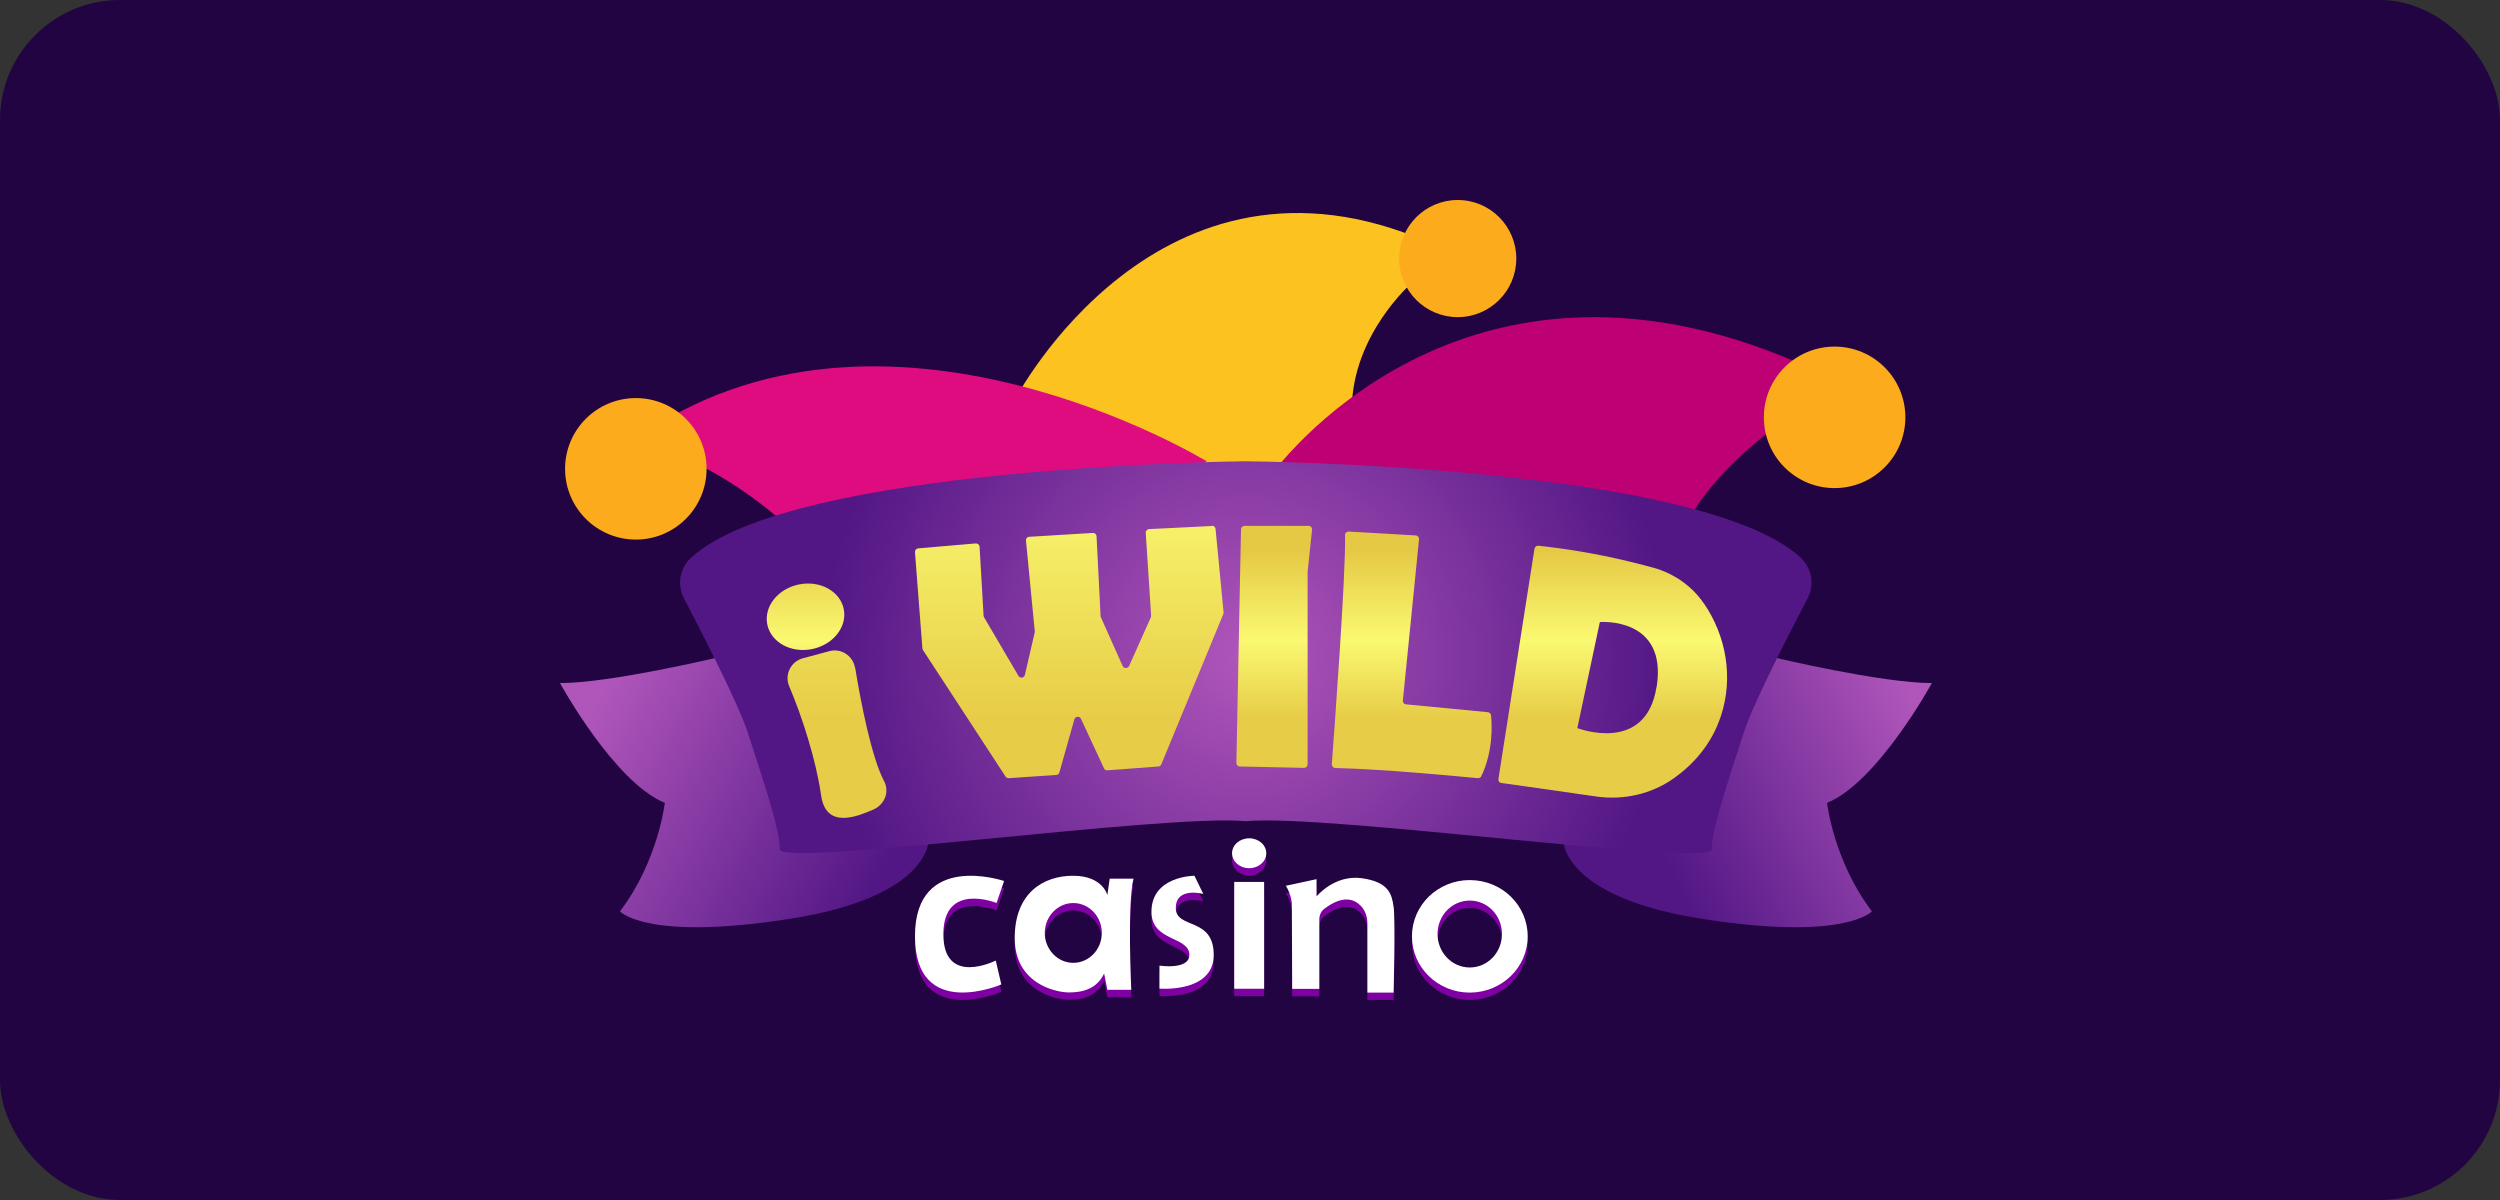
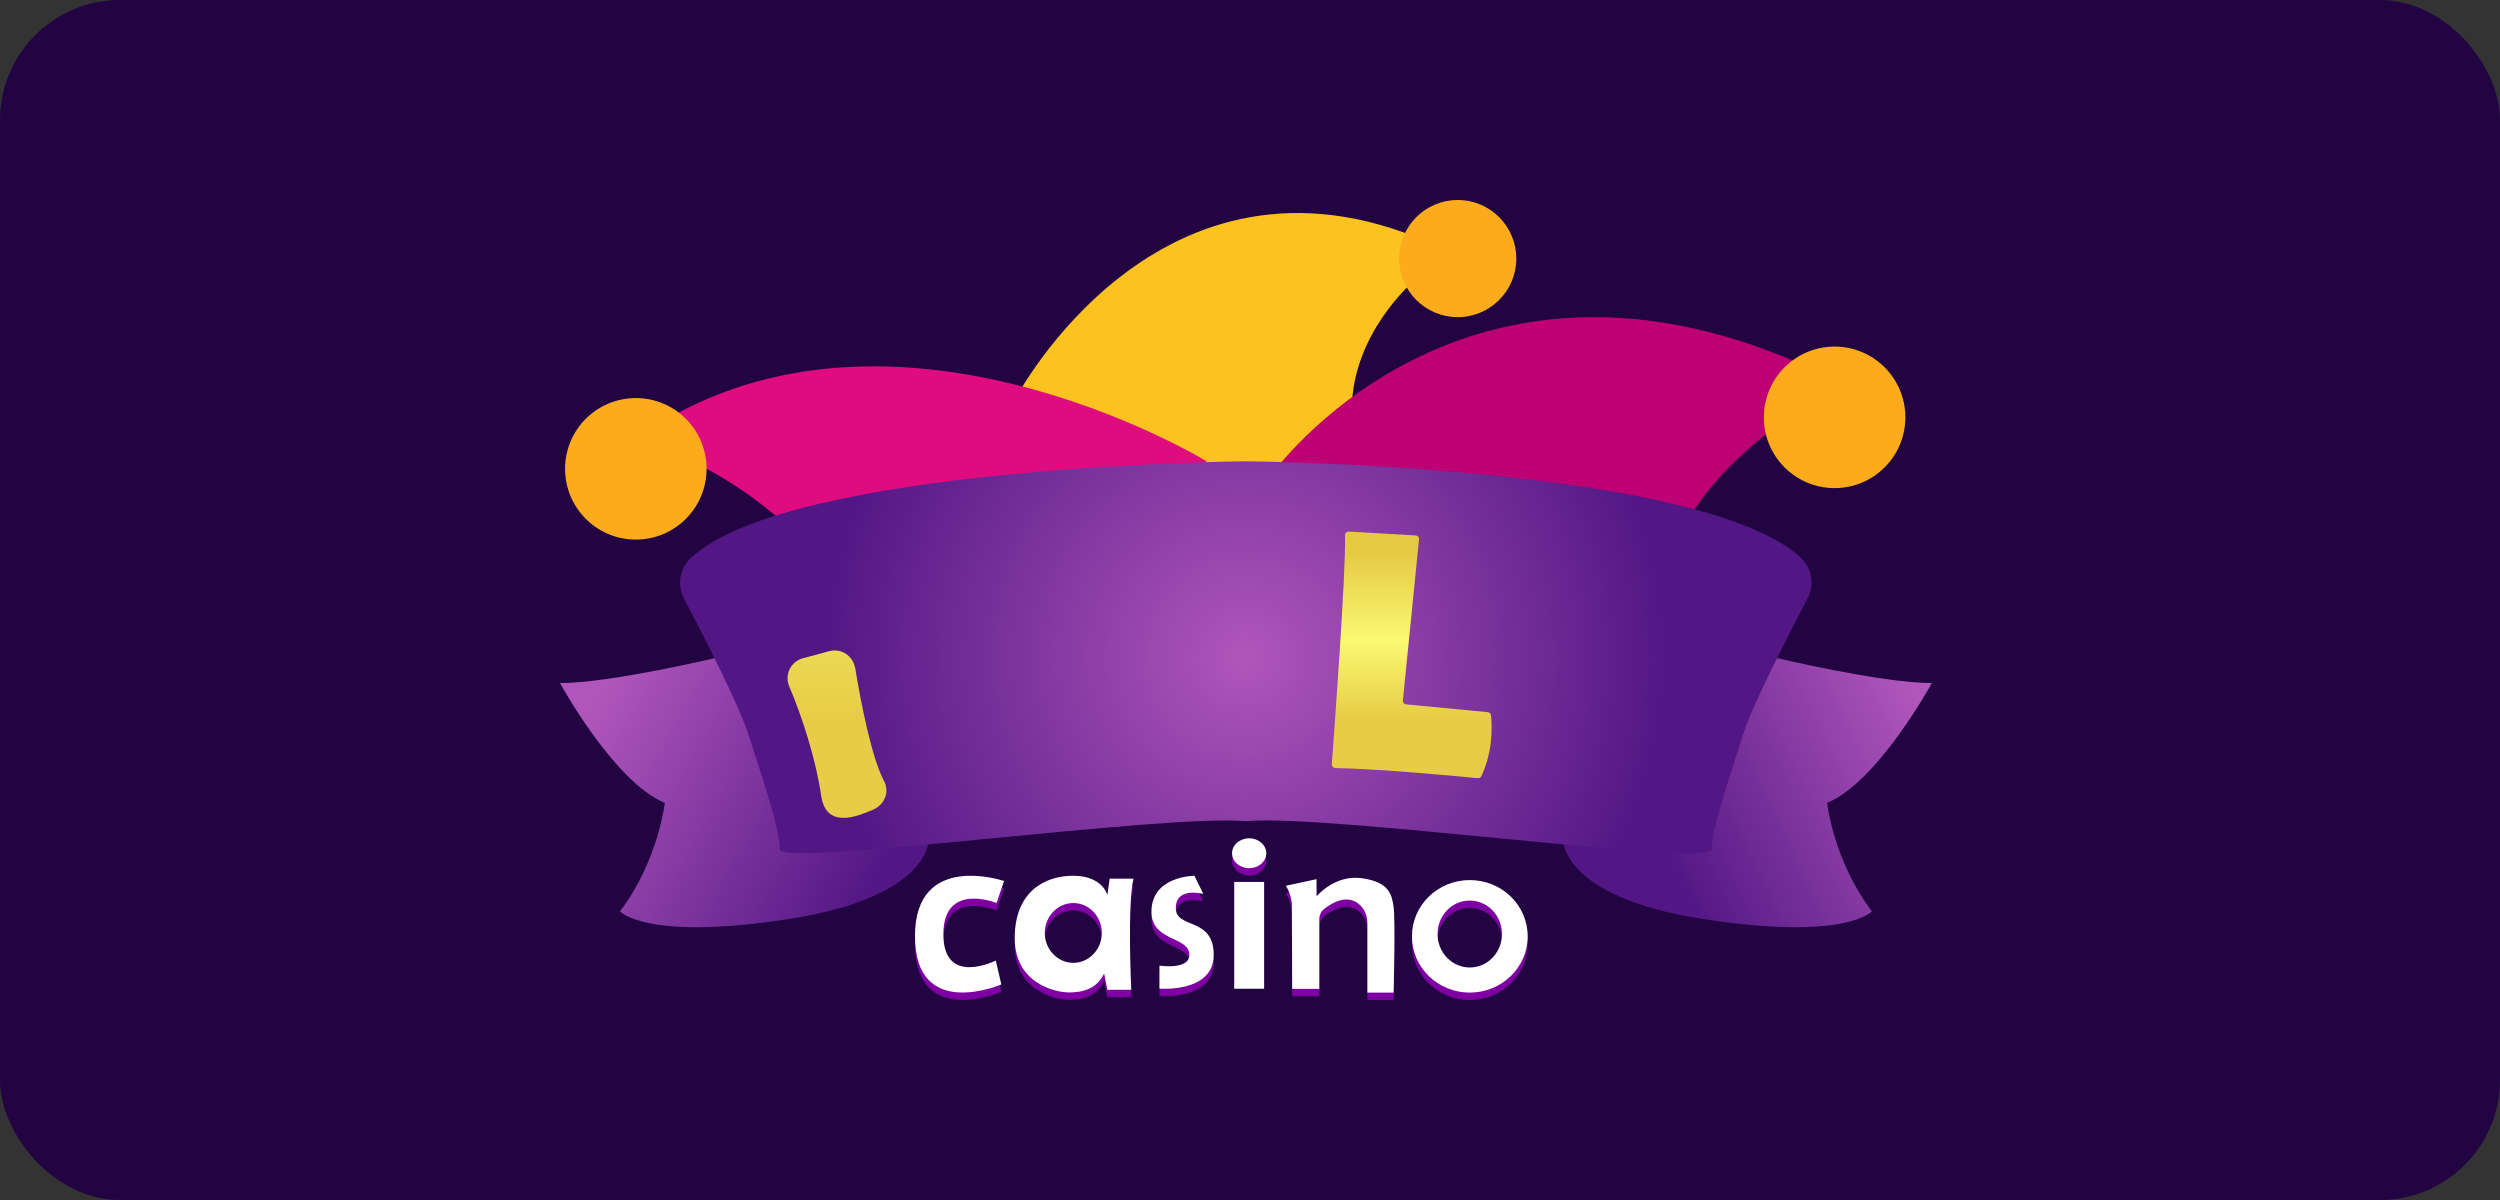
<svg xmlns="http://www.w3.org/2000/svg" width="125" height="60" viewBox="0 0 125 60" fill="none">
  <rect x="0" y="0" width="125" height="60" fill="#333333" stroke="none" />
  <rect width="125" height="60" rx="6" fill="#230442" />
  <path d="M50.79 19.904C50.79 19.904 57.942 6.254 71.422 12.112V13.653L70.59 14.146C70.59 14.146 67.63 16.705 67.591 20.428L65.349 24.605L58.328 24.782L52.57 21.907L50.782 19.904H50.79Z" fill="#FCC21F" />
  <path d="M60.331 23.064C60.331 23.064 44.093 13.145 31.746 21.985C31.746 21.985 35.491 22.794 39.376 26.301L59.075 23.765L60.339 23.064H60.331Z" fill="#DF0C80" />
  <path d="M63.522 23.803C63.522 23.803 73.071 10.224 90.859 18.57L91.63 20.497L88.894 21.268C88.894 21.268 85.665 23.511 84.262 26.285L68.123 24.212L63.53 23.788L63.522 23.803Z" fill="#BD0073" />
  <path d="M31.792 26.979C33.746 26.979 35.329 25.395 35.329 23.441C35.329 21.488 33.746 19.904 31.792 19.904C29.838 19.904 28.254 21.488 28.254 23.441C28.254 25.395 29.838 26.979 31.792 26.979Z" fill="#FCAB1C" />
  <path d="M91.73 24.405C93.684 24.405 95.268 22.821 95.268 20.867C95.268 18.913 93.684 17.33 91.73 17.33C89.776 17.33 88.193 18.913 88.193 20.867C88.193 22.821 89.776 24.405 91.73 24.405Z" fill="#FCAB1C" />
  <path d="M72.886 15.857C74.504 15.857 75.815 14.546 75.815 12.929C75.815 11.311 74.504 10 72.886 10C71.269 10 69.958 11.311 69.958 12.929C69.958 14.546 71.269 15.857 72.886 15.857Z" fill="#FCAB1C" />
  <path d="M35.907 32.867C35.907 32.867 30.528 34.154 28 34.154C28 34.154 30.713 39.117 33.241 40.143C33.241 40.143 32.917 43.041 30.998 45.568C30.998 45.568 32.308 47.064 39.468 45.946C46.628 44.828 46.443 41.923 46.443 41.923L43.823 33.268L35.915 32.867H35.907Z" fill="url(#paint0_linear_5624_1239)" />
  <path d="M88.686 32.867C88.686 32.867 94.066 34.154 96.593 34.154C96.593 34.154 93.88 39.117 91.353 40.143C91.353 40.143 91.676 43.041 93.595 45.568C93.595 45.568 92.285 47.064 85.125 45.946C77.965 44.828 78.15 41.923 78.15 41.923L80.771 33.268L88.678 32.867H88.686Z" fill="url(#paint1_linear_5624_1239)" />
  <path d="M90.066 27.911C85.094 23.249 62.297 23.064 62.297 23.064C62.297 23.064 39.499 23.249 34.528 27.911C33.981 28.428 33.85 29.252 34.197 29.915C35.075 31.595 36.925 35.202 37.38 36.605C37.973 38.462 39.021 41.468 38.99 42.462C38.967 43.387 58.258 40.674 62.289 41.06C66.328 40.674 85.611 43.387 85.588 42.462C85.564 41.468 86.605 38.462 87.198 36.605C87.645 35.202 89.503 31.595 90.382 29.915C90.728 29.245 90.605 28.428 90.05 27.911H90.066Z" fill="url(#paint2_radial_5624_1239)" />
-   <path d="M40.599 32.455C41.655 32.244 42.367 31.348 42.188 30.455C42.009 29.562 41.008 29.009 39.952 29.221C38.896 29.432 38.185 30.327 38.364 31.221C38.543 32.114 39.544 32.666 40.599 32.455Z" fill="url(#paint3_linear_5624_1239)" />
  <path d="M42.751 33.391C42.651 32.79 42.058 32.397 41.464 32.559L40.146 32.913C39.538 33.075 39.214 33.738 39.461 34.316C40.077 35.757 40.801 37.969 41.056 39.773C41.303 41.507 42.929 40.79 43.645 40.489C44 40.343 44.27 40.019 44.316 39.634C44.331 39.456 44.316 39.256 44.2 39.048C43.592 37.9 43.052 35.194 42.759 33.391H42.751Z" fill="url(#paint4_linear_5624_1239)" />
-   <path d="M60.586 26.301L57.457 26.455C57.356 26.455 57.279 26.547 57.287 26.64L57.557 30.786C57.557 30.786 57.557 30.84 57.541 30.871L56.455 33.299C56.393 33.437 56.193 33.437 56.131 33.299L55.044 30.863C55.044 30.863 55.029 30.825 55.029 30.802L54.828 26.817C54.828 26.717 54.736 26.64 54.644 26.647L51.461 26.84C51.36 26.84 51.283 26.933 51.299 27.033L51.738 31.557C51.738 31.557 51.738 31.595 51.738 31.611L51.245 33.746C51.206 33.9 50.998 33.931 50.921 33.792L49.202 30.863C49.202 30.863 49.179 30.809 49.179 30.786L48.979 27.341C48.979 27.241 48.886 27.164 48.786 27.172L45.911 27.418C45.811 27.426 45.742 27.511 45.749 27.611L46.12 32.42C46.12 32.42 46.135 32.482 46.15 32.505L50.281 38.832C50.32 38.886 50.374 38.917 50.443 38.909L52.809 38.748C52.886 38.748 52.948 38.694 52.971 38.617L53.719 35.965C53.765 35.811 53.981 35.788 54.05 35.942L55.199 38.416C55.229 38.486 55.299 38.524 55.376 38.516L57.919 38.324C57.988 38.324 58.042 38.277 58.066 38.216L61.164 30.709C61.164 30.709 61.179 30.655 61.179 30.624L60.778 26.447C60.771 26.355 60.686 26.285 60.593 26.285L60.586 26.301Z" fill="url(#paint5_linear_5624_1239)" />
-   <path d="M65.433 26.293H62.227C62.135 26.293 62.05 26.37 62.05 26.462L61.819 38.146C61.819 38.247 61.896 38.324 61.988 38.324L65.202 38.393C65.302 38.393 65.38 38.316 65.38 38.216V28.613V28.597L65.603 26.485C65.611 26.378 65.534 26.293 65.426 26.293H65.433Z" fill="url(#paint6_linear_5624_1239)" />
  <path d="M74.405 35.611L70.304 35.218C70.204 35.21 70.135 35.125 70.143 35.025L70.952 26.963C70.96 26.863 70.89 26.778 70.782 26.771L67.437 26.578C67.337 26.578 67.245 26.655 67.252 26.755C67.299 28.744 66.69 36.867 66.59 38.208C66.59 38.308 66.659 38.393 66.759 38.401C69.141 38.447 73.141 38.84 73.888 38.909C73.965 38.909 74.035 38.879 74.066 38.809C74.674 37.538 74.597 36.197 74.551 35.765C74.543 35.68 74.474 35.618 74.389 35.611H74.405Z" fill="url(#paint7_linear_5624_1239)" />
-   <path d="M85.179 30.154C84.586 29.291 83.692 28.674 82.682 28.389C82.258 28.274 81.827 28.158 81.387 28.058C79.784 27.672 78.289 27.434 76.917 27.287C76.825 27.279 76.74 27.341 76.724 27.434L74.921 38.948C74.906 39.048 74.975 39.141 75.067 39.148C76.647 39.372 78.235 39.595 79.823 39.827C81.187 40.019 82.582 39.703 83.699 38.91C84.617 38.254 85.564 37.268 86.05 35.788C86.674 33.884 86.32 31.796 85.179 30.146V30.154ZM82.829 34.331C82.304 37.738 78.867 36.405 78.867 36.405L79.992 31.102C79.992 31.102 83.376 30.825 82.836 34.331H82.829Z" fill="url(#paint8_linear_5624_1239)" />
  <path d="M49.827 45.522L50.204 44.42C50.204 44.42 45.749 42.902 45.749 47.179C45.749 51.457 50.066 49.592 50.066 49.592L49.788 48.397C49.788 48.397 47.168 49.722 47.168 47.079C47.168 44.435 49.834 45.522 49.834 45.522H49.827Z" fill="#7E00A2" />
  <path d="M56.678 44.304H55.484L55.368 45.121C55.368 45.121 55.137 44.158 53.657 44.158C52.177 44.158 50.736 45.006 50.736 47.272C50.736 49.538 52.755 49.992 53.457 49.992C54.158 49.992 54.852 49.8 55.206 49.044L55.368 49.861H56.563C56.563 49.861 56.355 45.538 56.678 44.297V44.304ZM53.665 48.513C52.879 48.513 52.239 47.842 52.239 47.017C52.239 46.193 52.879 45.522 53.665 45.522C54.451 45.522 55.091 46.193 55.091 47.017C55.091 47.842 54.451 48.513 53.665 48.513Z" fill="#7E00A2" />
  <path d="M60.169 45.075L59.722 44.158C59.722 44.158 57.572 44.158 57.572 45.961C57.572 47.457 59.468 47.179 59.468 48.112C59.468 48.882 57.973 48.651 57.973 48.651V49.8C57.973 49.8 60.686 50.031 60.686 48.112C60.686 46.193 58.79 46.848 58.79 45.769C58.79 44.69 60.169 45.067 60.169 45.067V45.075Z" fill="#7E00A2" />
-   <path d="M63.206 44.466H61.711V49.807H63.206V44.466Z" fill="#7E00A2" />
  <path d="M62.459 43.78C62.931 43.78 63.314 43.446 63.314 43.033C63.314 42.62 62.931 42.285 62.459 42.285C61.986 42.285 61.603 42.62 61.603 43.033C61.603 43.446 61.986 43.78 62.459 43.78Z" fill="#7E00A2" />
  <path d="M64.293 44.659L65.827 44.328V45.191C65.827 45.191 66.721 44.089 68.093 44.281C69.464 44.474 69.588 45.098 69.68 45.707C69.773 46.316 69.68 50 69.68 50H68.37V46.539C68.37 46.216 68.262 45.884 68.031 45.653C67.715 45.329 67.152 45.106 66.227 45.8C66.058 45.923 65.965 46.123 65.965 46.339V49.815H64.609L64.593 45.545C64.593 45.545 64.563 45.083 64.293 44.659Z" fill="#7E00A2" />
  <path d="M73.487 44.374C71.892 44.374 70.597 45.63 70.597 47.187C70.597 48.744 71.892 50 73.487 50C75.083 50 76.385 48.744 76.385 47.187C76.385 45.63 75.091 44.374 73.487 44.374ZM73.487 48.744C72.601 48.744 71.877 47.996 71.877 47.071C71.877 46.146 72.593 45.399 73.487 45.399C74.382 45.399 75.098 46.146 75.098 47.071C75.098 47.996 74.382 48.744 73.487 48.744Z" fill="#7E00A2" />
  <path d="M49.827 45.152L50.204 44.05C50.204 44.05 45.749 42.532 45.749 46.809C45.749 51.087 50.066 49.222 50.066 49.222L49.788 48.027C49.788 48.027 47.168 49.353 47.168 46.709C47.168 44.066 49.834 45.152 49.834 45.152H49.827Z" fill="white" />
  <path d="M56.678 43.934H55.484L55.368 44.751C55.368 44.751 55.137 43.788 53.657 43.788C52.177 43.788 50.736 44.636 50.736 46.902C50.736 49.167 52.755 49.622 53.457 49.622C54.158 49.622 54.852 49.43 55.206 48.674L55.368 49.491H56.563C56.563 49.491 56.355 45.167 56.678 43.927V43.934ZM53.665 48.142C52.879 48.142 52.239 47.472 52.239 46.647C52.239 45.823 52.879 45.152 53.665 45.152C54.451 45.152 55.091 45.823 55.091 46.647C55.091 47.472 54.451 48.142 53.665 48.142Z" fill="white" />
  <path d="M60.169 44.705L59.722 43.788C59.722 43.788 57.572 43.788 57.572 45.591C57.572 47.087 59.468 46.809 59.468 47.742C59.468 48.512 57.973 48.281 57.973 48.281V49.43C57.973 49.43 60.686 49.661 60.686 47.742C60.686 45.823 58.79 46.478 58.79 45.399C58.79 44.32 60.169 44.697 60.169 44.697V44.705Z" fill="white" />
  <path d="M63.206 44.096H61.711V49.437H63.206V44.096Z" fill="white" />
  <path d="M62.459 43.41C62.931 43.41 63.314 43.076 63.314 42.663C63.314 42.25 62.931 41.915 62.459 41.915C61.986 41.915 61.603 42.25 61.603 42.663C61.603 43.076 61.986 43.41 62.459 43.41Z" fill="white" />
  <path d="M64.293 44.289L65.827 43.958V44.821C65.827 44.821 66.721 43.719 68.093 43.911C69.464 44.104 69.588 44.728 69.68 45.337C69.773 45.946 69.68 49.63 69.68 49.63H68.37V46.17C68.37 45.846 68.262 45.514 68.031 45.283C67.715 44.96 67.152 44.736 66.227 45.43C66.058 45.553 65.965 45.753 65.965 45.969V49.445H64.609L64.593 45.175C64.593 45.175 64.563 44.713 64.293 44.289Z" fill="white" />
  <path d="M73.487 44.004C71.892 44.004 70.597 45.26 70.597 46.817C70.597 48.374 71.892 49.63 73.487 49.63C75.083 49.63 76.385 48.374 76.385 46.817C76.385 45.26 75.091 44.004 73.487 44.004ZM73.487 48.374C72.601 48.374 71.877 47.626 71.877 46.701C71.877 45.776 72.593 45.029 73.487 45.029C74.382 45.029 75.098 45.776 75.098 46.701C75.098 47.626 74.382 48.374 73.487 48.374Z" fill="white" />
  <defs>
    <linearGradient id="paint0_linear_5624_1239" x1="29.726" y1="35.156" x2="44.324" y2="43.295" gradientUnits="userSpaceOnUse">
      <stop stop-color="#B056BB" />
      <stop offset="1" stop-color="#521785" />
    </linearGradient>
    <linearGradient id="paint1_linear_5624_1239" x1="95.931" y1="35.31" x2="82.59" y2="41.63" gradientUnits="userSpaceOnUse">
      <stop stop-color="#B056BB" />
      <stop offset="1" stop-color="#521785" />
    </linearGradient>
    <radialGradient id="paint2_radial_5624_1239" cx="0" cy="0" r="1" gradientUnits="userSpaceOnUse" gradientTransform="translate(62.297 32.867) scale(21.172)">
      <stop stop-color="#B056BB" />
      <stop offset="1" stop-color="#521785" />
    </radialGradient>
    <linearGradient id="paint3_linear_5624_1239" x1="40.278" y1="27.47" x2="40.278" y2="35.902" gradientUnits="userSpaceOnUse">
      <stop stop-color="#E5C844" />
      <stop offset="0.54" stop-color="#FAF971" />
      <stop offset="1" stop-color="#E7CC47" />
    </linearGradient>
    <linearGradient id="paint4_linear_5624_1239" x1="41.842" y1="10" x2="41.842" y2="35.904" gradientUnits="userSpaceOnUse">
      <stop stop-color="#E5C844" />
      <stop offset="0.54" stop-color="#FAF971" />
      <stop offset="1" stop-color="#E7CC47" />
    </linearGradient>
    <linearGradient id="paint5_linear_5624_1239" x1="53.457" y1="10" x2="53.457" y2="35.904" gradientUnits="userSpaceOnUse">
      <stop stop-color="#E5C844" />
      <stop offset="0.54" stop-color="#FAF971" />
      <stop offset="1" stop-color="#E7CC47" />
    </linearGradient>
    <linearGradient id="paint6_linear_5624_1239" x1="63.715" y1="27.472" x2="63.715" y2="35.904" gradientUnits="userSpaceOnUse">
      <stop stop-color="#E5C844" />
      <stop offset="0.54" stop-color="#FAF971" />
      <stop offset="1" stop-color="#E7CC47" />
    </linearGradient>
    <linearGradient id="paint7_linear_5624_1239" x1="70.59" y1="27.472" x2="70.59" y2="35.904" gradientUnits="userSpaceOnUse">
      <stop stop-color="#E5C844" />
      <stop offset="0.54" stop-color="#FAF971" />
      <stop offset="1" stop-color="#E7CC47" />
    </linearGradient>
    <linearGradient id="paint8_linear_5624_1239" x1="80.64" y1="27.472" x2="80.64" y2="35.904" gradientUnits="userSpaceOnUse">
      <stop stop-color="#E5C844" />
      <stop offset="0.54" stop-color="#FAF971" />
      <stop offset="1" stop-color="#E7CC47" />
    </linearGradient>
  </defs>
</svg>